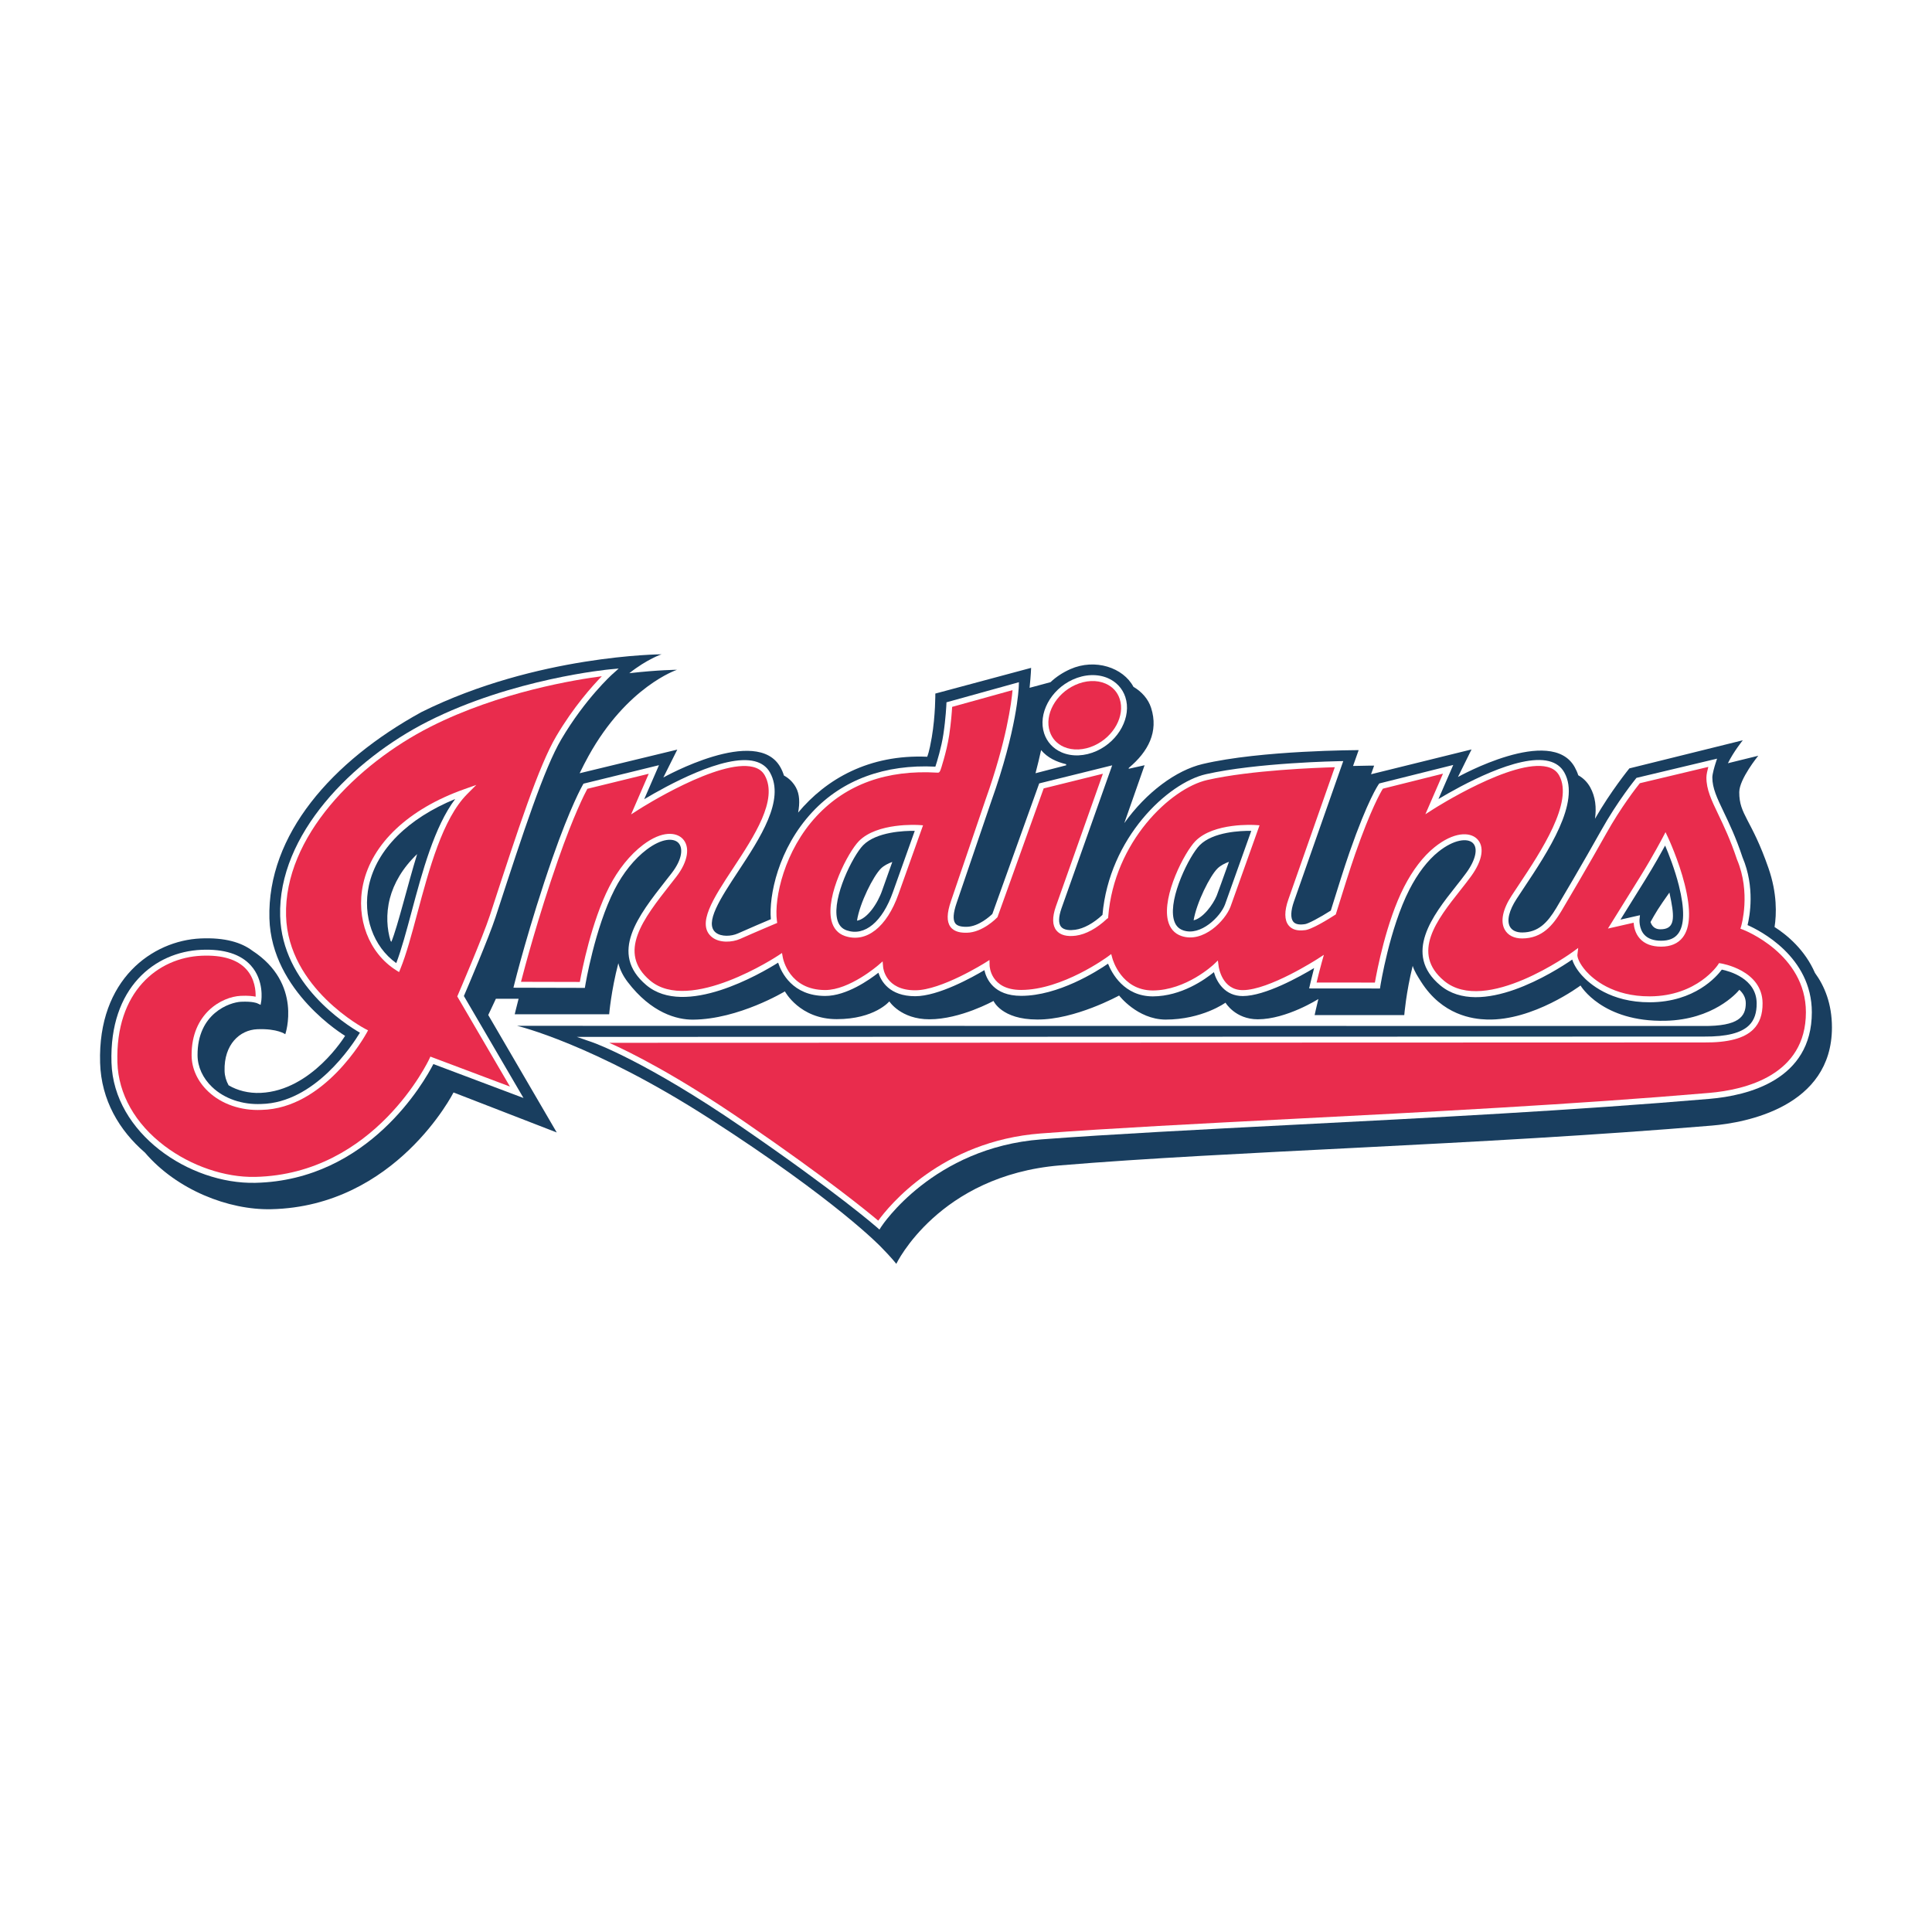
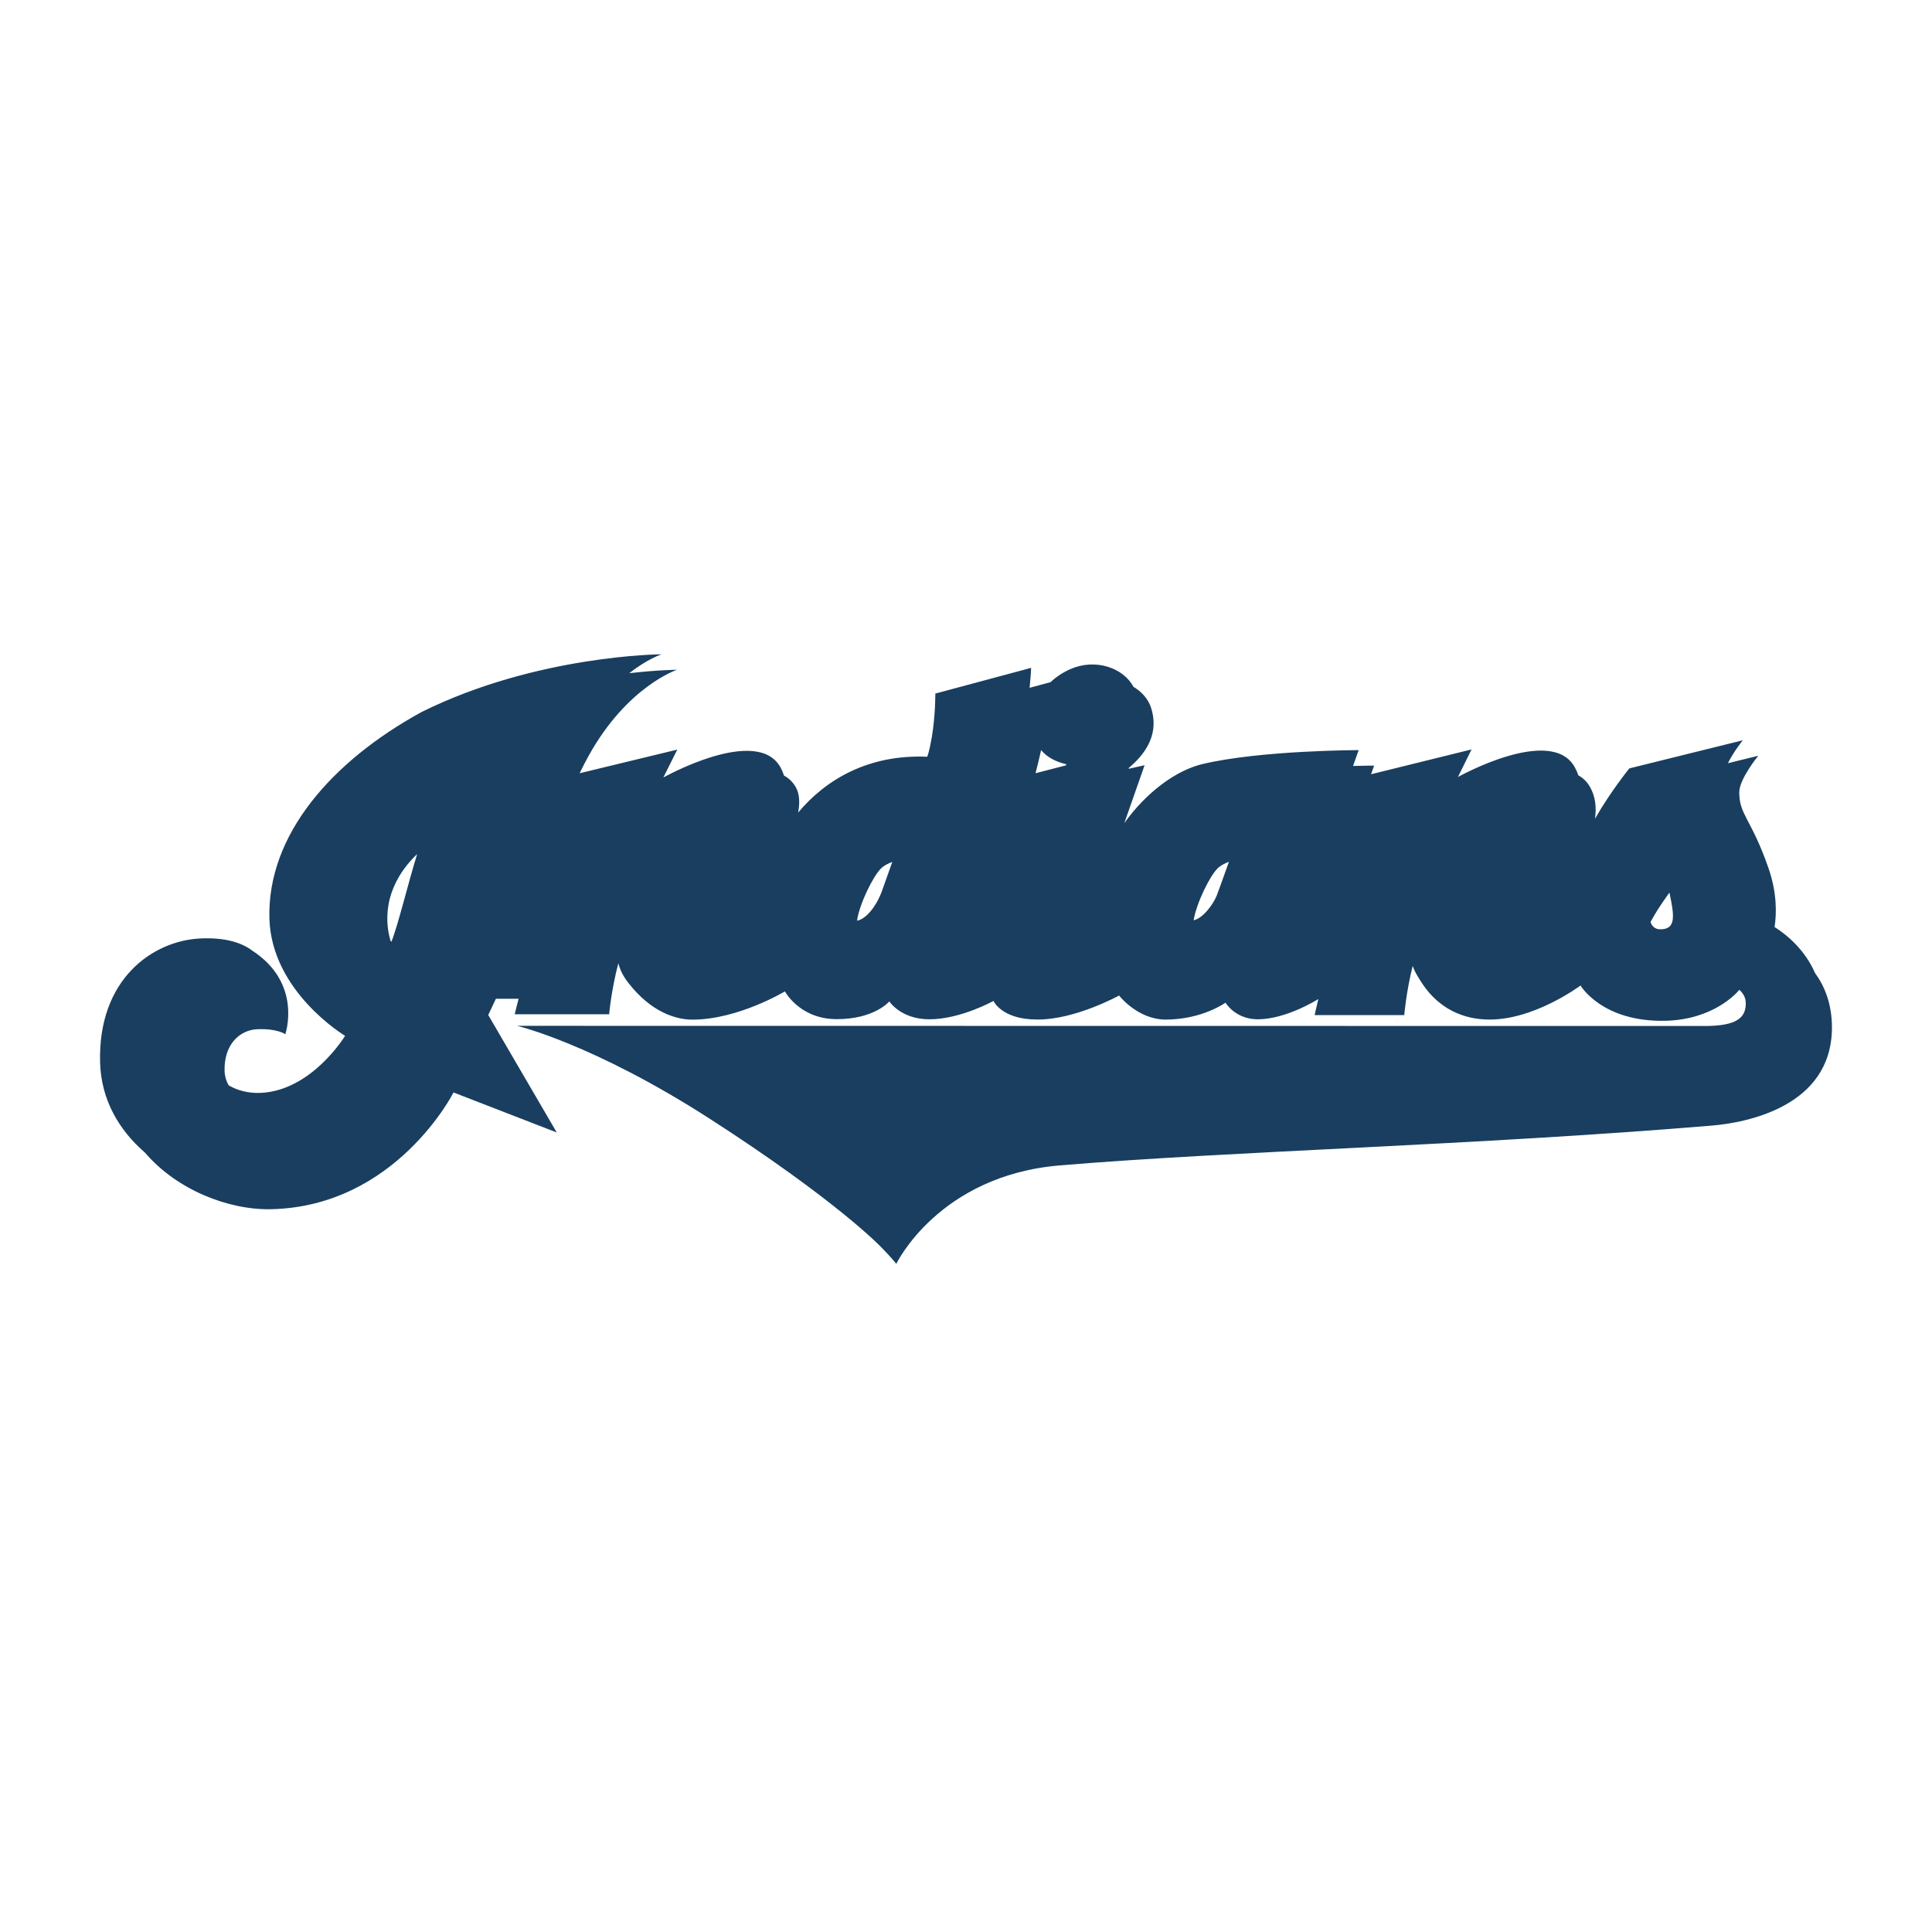
<svg xmlns="http://www.w3.org/2000/svg" version="1.0" id="Layer_1" x="0px" y="0px" width="192.756px" height="192.756px" viewBox="0 0 192.756 192.756" enable-background="new 0 0 192.756 192.756" xml:space="preserve">
  <g>
    <polygon fill-rule="evenodd" clip-rule="evenodd" fill="#FFFFFF" points="0,0 192.756,0 192.756,192.756 0,192.756 0,0  " />
-     <path fill-rule="evenodd" clip-rule="evenodd" fill="#FFFFFF" d="M69.479,63.971c-10.391-0.832-21.983,2.725-28.126,5.768   c-3.983,1.974-17.596,10.627-15.791,23.594c-1.44-0.885-3.328-1.284-5.626-1.179c-5.874,0.269-11.685,5.14-11.424,13.93   c0.113,3.814,1.812,7.256,4.91,9.961c3.251,3.746,8.726,6.186,13.669,6.074c10.878-0.242,16.892-8.227,18.804-11.289l13.059,5.061   l-6.938-11.895c2.165,0.65,8.815,2.947,18.001,8.861c12.32,7.932,16.755,12.514,16.8,12.557c1.69,1.598,2.898,3.492,2.898,3.492   c0.003,0.004,1.045-2.176,1.045-2.176c0.158-0.324,4.054-8.066,15.119-8.99c7.873-0.658,17.37-1.139,27.424-1.646   c11.663-0.59,24.882-1.26,37.622-2.324c3.126-0.262,13.328-1.846,13.328-11.266c0-2.33-0.636-4.402-1.882-6.165   c-0.955-2.118-2.45-3.598-3.753-4.565c0.109-1.435,0.006-3.384-0.775-5.64c-0.818-2.362-1.535-3.733-2.058-4.734   c-0.555-1.06-0.783-1.499-0.778-2.364c0.013-0.419,0.772-1.732,1.563-2.702l2.794-3.426c0.001-0.001-2.286,0.562-3.521,0.866   l1.937-2.408c0.001-0.001-16.052,3.978-16.052,3.978l-0.312,0.383c-0.045,0.057-0.684,0.845-1.516,2.025   c-0.315-0.545-0.73-1.013-1.225-1.379c-0.096-0.22-0.193-0.414-0.273-0.558c-0.593-1.068-1.56-1.818-2.795-2.169   c-2.113-0.601-4.809,0.033-6.995,0.827l0.939-1.902l-10.447,2.58l0.088-0.248c0.001-0.001-2.077,0-2.094,0l0.547-1.546   c0,0.001-2.092,0.001-2.092,0.001c-0.404,0-9.959,0.02-15.91,1.425c-1.317,0.312-2.668,0.939-3.97,1.818l0.801-2.283   c0,0-0.134,0.03-0.334,0.074c0.637-1.603,0.481-3.088,0.113-4.233c-0.344-1.069-1.078-2.013-2.082-2.698   c-1.561-2.435-5.038-3.365-7.983-2.058c-0.665,0.295-1.276,0.662-1.828,1.094l0.056-1.814l-12.582,3.377l0.01,1.143   c0,0.02,0.011,2.073-0.334,4.104c-0.032,0.188-0.078,0.441-0.13,0.699c-4.024,0.075-7.693,1.421-10.651,3.884   c-0.009-0.018-0.016-0.036-0.025-0.053c-0.323-0.582-0.751-1.065-1.271-1.444c-0.08-0.191-0.171-0.38-0.273-0.563   c-0.592-1.066-1.557-1.814-2.79-2.164c-2.111-0.599-4.809,0.037-7.001,0.836l0.952-1.904l-9.583,2.32   c4.171-6.424,11.792-9.149,11.792-9.149c-1.247-0.092-3.88-0.333-5.669-0.142C67.354,65.125,69.063,64.294,69.479,63.971   L69.479,63.971z" />
    <path fill-rule="evenodd" clip-rule="evenodd" fill="#193E5F" d="M38.969,93.873c0.024,0.03,0.053,0.066,0.077,0.094   c0.638-1.552,1.64-5.731,2.572-8.754c-1.46,1.387-2.34,2.947-2.723,4.428C38.487,91.221,38.615,92.73,38.969,93.873L38.969,93.873   L38.969,93.873z M85.503,91.856c1.002-0.158,2.07-1.707,2.522-3.051c0.064-0.189,0.563-1.585,1-2.812   c-0.418,0.156-0.83,0.363-1.125,0.65C87.139,87.386,85.768,90.102,85.503,91.856L85.503,91.856L85.503,91.856z M164.672,91.99   c0.136,0.407,0.43,0.723,0.969,0.726c1.34,0.007,1.455-0.909,1.092-2.807c-0.06-0.311-0.117-0.599-0.174-0.859   c-0.187,0.267-0.426,0.607-0.676,0.965C165.198,90.996,164.672,91.99,164.672,91.99L164.672,91.99L164.672,91.99z M121.474,86.644   c-0.751,0.733-2.097,3.421-2.386,5.175c0.933-0.205,1.932-1.56,2.303-2.459c0.081-0.197,0.709-1.942,1.22-3.377   C122.188,86.138,121.771,86.354,121.474,86.644L121.474,86.644L121.474,86.644z M48.711,101.266l6.836,11.721l-10.298-3.992   c0,0-5.745,11.371-18.192,11.648c-4.26,0.096-9.425-1.934-12.595-5.648c-2.558-2.207-4.364-5.234-4.474-8.953   C9.74,97.684,15.243,93.848,20.002,93.63c2.455-0.112,4.094,0.406,5.176,1.222c5.04,3.283,3.285,8.334,3.285,8.334   s-0.76-0.582-2.795-0.5c-1.737,0.07-3.337,1.51-3.262,4.166c0.014,0.504,0.157,0.986,0.401,1.428   c0.879,0.52,1.994,0.812,3.204,0.758c5.115-0.234,8.419-5.693,8.419-5.693s-7.354-4.389-7.551-11.716   c-0.224-8.332,6.213-15.675,15.183-20.593c11.494-5.698,23.939-5.756,23.939-5.756s-1.433,0.474-3.215,1.885   c2.92-0.335,4.759-0.341,4.759-0.341s-4.977,1.643-8.826,8.599c-0.304,0.549-0.6,1.126-0.887,1.723l9.741-2.358l-1.391,2.783   c0,0,9.339-5.237,11.682-1.018c0.146,0.261,0.265,0.541,0.349,0.821c0.485,0.262,0.899,0.652,1.195,1.187   c0.38,0.684,0.397,1.566,0.222,2.511c2.784-3.338,7.065-5.823,12.878-5.572c0.018-0.069,0.193-0.394,0.456-1.939   c0.373-2.194,0.354-4.364,0.354-4.364l9.557-2.565c0,0-0.021,0.708-0.153,1.99l2.084-0.56c0.553-0.52,1.218-0.964,1.979-1.302   c2.472-1.097,5.281-0.155,6.297,1.762c0.828,0.488,1.479,1.213,1.762,2.095c0.771,2.395-0.298,4.385-2.215,5.988l-0.026,0.098   l1.593-0.356c0,0-0.937,2.665-2.024,5.774c2.198-3.085,5.178-5.272,7.81-5.894c5.853-1.382,15.571-1.386,15.571-1.386   s-0.214,0.606-0.559,1.579c1.292-0.034,2.103-0.035,2.103-0.035s-0.11,0.31-0.307,0.862l10.026-2.476l-1.356,2.748   c0,0,9.305-5.202,11.648-0.983c0.141,0.253,0.271,0.542,0.356,0.814c0.477,0.262,0.896,0.667,1.188,1.193   c0.53,0.955,0.637,2.029,0.481,3.144c1.54-2.705,3.428-5.025,3.428-5.025l11.318-2.805c0,0-0.929,1.15-1.485,2.29l3.029-0.746   c0,0-1.89,2.309-1.897,3.628c-0.013,2.279,1.215,2.671,2.918,7.591c0.871,2.516,0.803,4.604,0.604,5.867   c1.271,0.812,3.033,2.287,4.029,4.578c0.958,1.309,1.696,3.086,1.696,5.441c0,7.93-8.598,9.51-11.975,9.793   c-23.557,1.969-47.885,2.537-65.045,3.971c-12.115,1.012-16.33,9.826-16.33,9.826s-0.441-0.586-1.54-1.699   c0,0-4.391-4.617-17.069-12.779c-11.638-7.492-19.223-9.271-19.223-9.271l118.308,0.016c3.6,0.037,4.278-0.955,4.278-2.279   c0-0.57-0.284-1.006-0.64-1.332c-0.289,0.361-2.635,2.975-7.352,3.09c-6.35,0.154-8.496-3.518-8.496-3.518   s-4.701,3.529-9.329,3.395c-1.43-0.043-4.457-0.428-6.582-3.775c-0.341-0.535-0.67-1.055-0.833-1.58   c-0.664,2.67-0.841,4.914-0.841,4.914h-8.943c0,0,0.206-0.955,0.372-1.605c0,0-3.154,2.01-6.031,2.023   c-2.268,0-3.234-1.66-3.234-1.66s-2.313,1.689-6.002,1.689c-2.804-0.035-4.611-2.402-4.611-2.402s-4.405,2.43-8.18,2.395   c-3.548,0-4.353-1.855-4.353-1.855s-3.295,1.832-6.393,1.832c-2.856,0-4-1.785-4-1.785s-1.466,1.771-5.247,1.771   c-3.7,0-5.173-2.771-5.173-2.771s-4.607,2.787-9.165,2.82c-1.589,0.014-4.159-0.656-6.531-3.771   c-0.46-0.605-0.763-1.233-0.922-1.858c-0.72,2.751-0.914,5.093-0.914,5.093h-9.423c0,0,0.133-0.574,0.386-1.547l-2.267,0.002   C49.03,100.609,48.711,101.266,48.711,101.266L48.711,101.266L48.711,101.266z M106.372,76.354l-0.002-0.109   c-0.971-0.232-1.861-0.643-2.499-1.408c-0.155,0.708-0.347,1.506-0.557,2.309L106.372,76.354L106.372,76.354z" />
-     <path fill-rule="evenodd" clip-rule="evenodd" fill="#FFFFFF" d="M60.839,66.782c-0.096,0.008-9.709,0.922-18.155,5.2   c-7.5,3.798-14.964,11.275-14.733,19.415c0.192,6.791,6.56,10.83,7.958,11.635c-0.77,1.275-4.521,6.994-9.836,7.113   c-1.902,0.086-3.687-0.527-4.905-1.686c-0.935-0.889-1.453-2.018-1.459-3.178c-0.02-4.191,3.211-5.283,4.344-5.336   c1.153-0.053,1.588,0.143,1.592,0.145l0.356,0.164c0.005,0.002,0.065-0.385,0.065-0.385c0.013-0.082,0.3-2.047-1.033-3.537   c-1.02-1.139-2.684-1.667-4.947-1.569c-4.628,0.201-9.195,3.76-8.964,11.258c0.217,7.041,7.758,12.137,14.355,11.99   c11.33-0.252,16.898-10.166,17.761-11.85l8.21,3.092l0.78,0.293l-0.42-0.719l-5.526-9.455c0.387-0.902,2.503-5.859,3.157-7.861   l0.179-0.547c2.61-7.994,4.673-14.308,6.395-17.223c2.377-4.023,5.024-6.421,5.051-6.445l0.663-0.595L60.839,66.782L60.839,66.782   L60.839,66.782z M41.06,90.983c-0.514,1.918-1.002,3.733-1.525,5.107c-2.295-1.638-3.39-4.699-2.729-7.749   c0.778-3.589,3.893-6.689,8.61-8.624C43.346,82.46,42.137,86.959,41.06,90.983L41.06,90.983z" />
-     <path fill-rule="evenodd" clip-rule="evenodd" fill="#FFFFFF" d="M89.09,88.993c-1.051,2.979-2.817,4.447-4.611,3.831   c-0.505-0.174-0.818-0.543-0.956-1.129c-0.509-2.164,1.578-6.333,2.589-7.361c1.331-1.353,4.122-1.453,5.154-1.441L89.09,88.993   L89.09,88.993L89.09,88.993z M167.413,93.173c-0.359,0.46-0.908,0.683-1.681,0.683c-0.753,0-1.318-0.204-1.682-0.605   c-0.557-0.617-0.473-1.521-0.472-1.531l0.041-0.409c0-0.001-0.4,0.09-0.4,0.09l-1.547,0.351l2.514-4.042   c0.854-1.378,1.567-2.658,1.943-3.349c0.339,0.792,0.961,2.348,1.373,3.99C168.095,90.716,168.064,92.338,167.413,93.173   L167.413,93.173L167.413,93.173z M174.354,92.297c0.211-0.865,0.764-3.779-0.501-6.756c-0.654-1.976-1.339-3.406-1.889-4.556   c-0.653-1.366-1.126-2.353-1.124-3.421c0-0.348,0.223-1.108,0.309-1.372l0.163-0.501l-8.039,1.917l-0.063,0.077   c-0.018,0.021-1.813,2.214-3.482,5.205c-1.679,3.008-4.097,7.105-4.463,7.712c-0.875,1.453-1.786,2.422-3.389,2.431   c-0.589,0.003-1.026-0.203-1.232-0.581c-0.329-0.605-0.087-1.614,0.667-2.77l0.721-1.091c2.404-3.615,5.697-8.566,4.041-11.524   c-0.322-0.575-0.843-0.955-1.547-1.131c-3.026-0.755-8.869,2.499-11.012,3.782l1.476-3.399c-0.001,0.002-7.38,1.846-7.38,1.846   l-0.062,0.089c-0.044,0.061-1.082,1.553-2.894,6.743c-0.539,1.542-1.257,3.85-1.732,5.377l-0.147,0.473   c-1.05,0.67-2.333,1.369-2.645,1.365l-0.021,0l-0.021,0.003c-0.511,0.066-0.867-0.022-1.06-0.26   c-0.284-0.352-0.258-1.089,0.073-2.022l4.775-13.598l0.141-0.4l-0.425,0.007c-0.081,0.001-8.21,0.148-13.276,1.3   c-3.812,0.867-9.653,6.356-10.322,14.035c-0.901,0.841-1.867,1.369-2.723,1.486c-0.477,0.065-1.108,0.065-1.408-0.301   c-0.273-0.334-0.26-0.966,0.039-1.828l5.061-14.277l-7.281,1.803l-0.053,0.149l-4.621,12.874c-0.223,0.217-1.358,1.262-2.55,1.284   c-0.596,0.011-0.973-0.104-1.153-0.351c-0.251-0.346-0.205-1.028,0.138-2.029l3.45-10.12c2.592-7.256,2.747-11.332,2.752-11.502   l0.013-0.401l-7.228,2.004l-0.009,0.215c0,0.014-0.061,1.392-0.299,2.973c-0.199,1.319-0.632,2.73-0.799,3.232   c-5.025-0.252-9.266,1.305-12.268,4.519c-3.431,3.672-4.35,8.396-4.146,10.701c-0.56,0.237-2.195,0.932-3.294,1.424   c-0.655,0.294-1.657,0.342-2.197-0.085c-1.178-0.933,0.474-3.442,2.223-6.099c2.199-3.339,4.691-7.124,3.191-9.859   c-0.316-0.577-0.832-0.959-1.532-1.138c-3.014-0.768-8.88,2.5-11.027,3.786l1.237-2.85l0.237-0.546   c-0.001,0.001-7.531,1.845-7.531,1.845l-0.063,0.108c-0.049,0.084-1.224,2.132-3.032,7.309c-2.342,6.708-3.79,12.517-3.804,12.575   l-0.09,0.365l7.126,0.018l0.041-0.248c0.01-0.057,0.95-5.713,2.925-9.573c0.838-1.639,1.976-3.053,3.203-3.98   c1.512-1.144,2.675-1.163,3.156-0.674c0.47,0.477,0.443,1.602-0.677,3.04l-0.534,0.682c-2.817,3.59-5.73,7.301-1.99,10.469   c3.866,3.275,11.44-1.154,13.158-2.234c0.319,0.972,1.427,3.32,4.696,3.322c2.127,0.002,4.423-1.623,5.309-2.318   c0.257,0.818,1.082,2.344,3.673,2.344c2.326,0,5.753-1.918,6.9-2.601c0.191,0.857,0.918,2.564,3.669,2.564   c3.702,0,7.542-2.435,8.668-3.208c0.375,0.94,1.594,3.256,4.47,3.262c2.852-0.014,5.197-1.684,6.092-2.417   c0.292,1.028,1.127,2.39,2.889,2.384c2.229-0.008,5.688-1.939,7.109-2.795c-0.21,0.811-0.409,1.661-0.412,1.672l-0.085,0.363   l7.068,0.006l0.039-0.25c0.009-0.057,0.919-5.754,2.894-9.613c0.826-1.615,1.824-2.92,2.888-3.775   c1.554-1.249,2.907-1.388,3.44-0.88c0.543,0.517,0.293,1.679-0.637,2.961c-0.32,0.442-0.688,0.909-1.08,1.403   c-2.234,2.83-5.295,6.704-1.521,9.847c3.996,3.326,11.36-1.345,13.16-2.581c0.141,0.471,0.476,1.034,0.95,1.565   c0.731,0.818,2.858,2.719,6.805,2.699c4.473-0.023,6.662-2.576,7.168-3.26c0.729,0.149,3.457,0.874,3.477,3.354   c0.008,0.963-0.235,1.678-0.744,2.186c-0.786,0.785-2.256,1.158-4.493,1.141c-0.003,0-112.471,0.033-112.471,0.033l1.65,0.574   c0.052,0.02,5.255,1.871,14.777,8.406c9.526,6.539,13.463,9.98,13.501,10.014l0.259,0.229l0.185-0.291   c0.05-0.078,5.166-7.893,15.974-8.707c6.93-0.521,15.8-0.977,25.19-1.459c13.184-0.676,28.127-1.441,41.492-2.586   c3.804-0.326,10.184-1.881,10.184-8.639C180.766,95.439,175.555,92.826,174.354,92.297L174.354,92.297L174.354,92.297z    M132.862,90.79L132.862,90.79L132.862,90.79L132.862,90.79L132.862,90.79L132.862,90.79z M122.216,90.251   c-0.458,1.217-2.436,3.167-4.163,2.573c-0.505-0.174-0.817-0.543-0.955-1.129c-0.51-2.164,1.577-6.333,2.589-7.361   c1.331-1.353,4.122-1.453,5.154-1.441C124.305,84.4,122.347,89.9,122.216,90.251L122.216,90.251L122.216,90.251z M109.431,74.915   c2.211-1.01,3.487-3.418,2.845-5.368c-0.28-0.849-0.895-1.518-1.73-1.883c-1.044-0.456-2.328-0.404-3.525,0.143   c-2.212,1.01-3.488,3.418-2.845,5.368c0.279,0.849,0.895,1.518,1.73,1.883C106.948,75.514,108.233,75.462,109.431,74.915   L109.431,74.915z" />
-     <path fill-rule="evenodd" clip-rule="evenodd" fill="#E92C4D" d="M55.504,73.441c-1.755,2.97-3.826,9.312-6.448,17.34l-0.179,0.547   c-0.697,2.135-3.172,7.891-3.197,7.947l-0.059,0.139l0.075,0.129l5.181,8.863l-7.68-2.891l-0.258-0.098l-0.115,0.25   c-0.053,0.115-5.417,11.486-17.36,11.752c-3.013,0.068-6.394-1.086-9.042-3.086c-2.939-2.219-4.612-5.178-4.708-8.33   c-0.219-7.096,4.061-10.461,8.398-10.649c2.074-0.09,3.58,0.37,4.477,1.368c0.844,0.94,0.93,2.141,0.916,2.717   c-0.295-0.062-0.766-0.117-1.479-0.084c-1.908,0.088-4.929,1.773-4.909,5.93c0.006,1.32,0.59,2.602,1.643,3.602   c1.334,1.27,3.278,1.941,5.333,1.848c6.288-0.139,10.315-7.365,10.483-7.672l0.146-0.266l-0.271-0.139   c-0.077-0.041-7.705-4.041-7.91-11.278c-0.223-7.881,7.077-15.157,14.41-18.871c6.895-3.492,14.577-4.715,17.092-5.04   C59.098,68.438,57.231,70.517,55.504,73.441L55.504,73.441L55.504,73.441z M46.294,78.747c-5.517,1.958-9.186,5.408-10.066,9.469   c-0.742,3.422,0.58,6.87,3.289,8.581l0.298,0.188l0.133-0.326c0.589-1.441,1.121-3.424,1.683-5.524   c1.186-4.428,2.53-9.446,4.972-11.901l0.917-0.922L46.294,78.747L46.294,78.747z" />
-     <path fill-rule="evenodd" clip-rule="evenodd" fill="#E92C4D" d="M91.702,82.314c-0.169-0.011-4.177-0.259-6.01,1.604   c-1.072,1.09-3.329,5.426-2.743,7.911c0.183,0.778,0.646,1.314,1.338,1.553c2.136,0.734,4.19-0.873,5.361-4.193l2.313-6.481   l0.131-0.368L91.702,82.314L91.702,82.314L91.702,82.314z M168.076,88.208c-0.602-2.399-1.643-4.622-1.654-4.645l-0.253-0.537   l-0.275,0.526c-0.01,0.018-0.959,1.828-2.209,3.847l-2.887,4.643l-0.374,0.601l0.69-0.156l1.875-0.427   c0.026,0.411,0.148,1.058,0.619,1.582c0.479,0.534,1.194,0.805,2.124,0.805c0.953,0,1.675-0.307,2.146-0.911   C168.659,92.537,168.724,90.794,168.076,88.208L168.076,88.208L168.076,88.208z M170.532,109.039   c-13.356,1.145-28.294,1.91-41.473,2.586c-9.395,0.482-18.268,0.938-25.204,1.459c-9.944,0.75-15.201,7.277-16.234,8.701   c-1-0.844-5.075-4.191-13.308-9.842c-6.769-4.646-11.38-6.945-13.53-7.902l109.237-0.035c2.402,0.021,4.011-0.408,4.914-1.312   c0.627-0.625,0.927-1.479,0.918-2.607c-0.026-3.309-4.115-3.961-4.157-3.968l-0.189-0.028l-0.103,0.162   c-0.021,0.031-2.071,3.129-6.79,3.153c-3.706,0.02-5.684-1.744-6.361-2.501c-0.693-0.776-0.902-1.415-0.874-1.655l0.079-0.675   l-0.548,0.402c-0.087,0.064-8.706,6.314-12.829,2.883c-3.332-2.774-0.709-6.095,1.606-9.025c0.395-0.5,0.767-0.971,1.094-1.423   c1.148-1.584,1.36-2.981,0.565-3.736c-0.721-0.686-2.305-0.69-4.218,0.848c-1.128,0.906-2.181,2.278-3.044,3.966   c-1.78,3.479-2.708,8.389-2.909,9.541l-5.818-0.004c0.118-0.492,0.337-1.383,0.515-2.01l0.213-0.755l-0.658,0.426   c-0.048,0.031-4.801,3.089-7.431,3.097c-2.073,0.008-2.397-2.283-2.41-2.38l-0.075-0.578l-0.422,0.402   c-0.027,0.025-2.739,2.574-6.072,2.591c-3.13-0.008-4-3.085-4.035-3.216l-0.114-0.418l-0.348,0.258   c-0.045,0.033-4.53,3.322-8.64,3.322c-3.062,0-3.145-2.363-3.146-2.464l-0.011-0.524c0-0.001-0.442,0.279-0.442,0.279   c-0.044,0.027-4.372,2.744-6.97,2.744c-2.963,0-3.19-2.211-3.198-2.305l-0.05-0.58c0-0.001-0.438,0.382-0.438,0.382   c-0.029,0.024-2.871,2.48-5.294,2.478c-3.598-0.002-4.204-3.116-4.228-3.249L78.02,95.08c0-0.001-0.375,0.25-0.375,0.25   c-0.088,0.059-8.843,5.836-12.789,2.495c-3.306-2.8-0.693-6.128,2.073-9.653l0.535-0.683c1.178-1.514,1.426-3.013,0.631-3.819   c-0.614-0.623-2.013-0.834-3.934,0.618c-1.297,0.98-2.495,2.466-3.373,4.182c-1.779,3.479-2.732,8.355-2.938,9.5l-5.87-0.014   c0.353-1.37,1.696-6.432,3.695-12.158c1.56-4.468,2.664-6.615,2.925-7.099l6.125-1.5l-1.373,3.163l-0.387,0.892   c0,0.001,0.817-0.524,0.817-0.524c0.079-0.051,7.962-5.073,11.367-4.207c0.542,0.138,0.922,0.416,1.16,0.849   c1.329,2.424-1.059,6.05-3.166,9.25c-1.985,3.014-3.699,5.618-2.096,6.887c0.744,0.588,2,0.523,2.806,0.162   c1.332-0.597,3.459-1.494,3.48-1.503l0.207-0.087l-0.029-0.223c-0.292-2.261,0.748-6.997,3.971-10.447   c2.964-3.173,7.01-4.627,12.024-4.324c0.256,0.014,0.271,0.014,0.653-1.327c0.173-0.608,0.407-1.521,0.542-2.415   c0.188-1.246,0.268-2.367,0.294-2.821l6.026-1.671c-0.106,1.201-0.589,5.033-2.691,10.92c-0.001,0.004-3.45,10.123-3.45,10.123   c-0.421,1.228-0.439,2.044-0.057,2.569c0.402,0.552,1.129,0.604,1.642,0.594c1.571-0.028,2.951-1.447,3.008-1.507l0.044-0.045   l0.021-0.059l4.589-12.789l5.908-1.463l-4.694,13.246c-0.376,1.082-0.355,1.887,0.062,2.396c0.374,0.458,1.047,0.635,1.945,0.513   c0.988-0.135,2.084-0.729,3.085-1.674c0.007-0.006,0.011-0.01,0.017-0.016l0.106-0.064l0.012-0.151   c0.596-7.462,6.218-12.793,9.876-13.625c4.348-0.988,10.999-1.229,12.729-1.275l-4.633,13.192   c-0.412,1.165-0.404,2.061,0.024,2.591c0.33,0.409,0.867,0.569,1.595,0.475l-0.041,0.002c0.647,0.009,2.508-1.159,3.062-1.517   l0.091-0.058l0.031-0.102l0.18-0.577c0.474-1.523,1.19-3.825,1.726-5.358c1.542-4.415,2.523-6.125,2.762-6.508l5.996-1.499   l-1.371,3.16l-0.387,0.892c-0.001,0.001,0.817-0.524,0.817-0.524c0.078-0.051,7.932-5.056,11.354-4.201   c0.548,0.137,0.932,0.414,1.175,0.847c1.479,2.643-1.828,7.617-4.018,10.908l-0.724,1.095c-0.889,1.363-1.135,2.562-0.69,3.376   c0.314,0.578,0.938,0.893,1.754,0.889c1.989-0.011,3.046-1.312,3.893-2.717c0.366-0.608,2.789-4.714,4.472-7.729   c1.477-2.644,3.045-4.646,3.362-5.041l6.835-1.63c-0.091,0.337-0.19,0.768-0.191,1.057c-0.001,1.203,0.495,2.241,1.183,3.677   c0.543,1.134,1.218,2.546,1.869,4.509c1.398,3.293,0.43,6.602,0.42,6.635l-0.08,0.265c0,0,0.26,0.097,0.26,0.097   c0.062,0.023,6.275,2.416,6.275,8.243C180.175,107.275,174.133,108.73,170.532,109.039L170.532,109.039L170.532,109.039z    M125.275,82.314c-0.17-0.011-4.178-0.259-6.011,1.604c-1.071,1.09-3.328,5.426-2.743,7.911c0.184,0.778,0.646,1.314,1.339,1.553   c2.183,0.75,4.388-1.538,4.908-2.924c0.154-0.409,2.659-7.451,2.766-7.75l0.13-0.368L125.275,82.314L125.275,82.314L125.275,82.314   z M104.736,72.99c-0.552-1.673,0.582-3.757,2.528-4.645c1.045-0.477,2.154-0.528,3.044-0.139c0.689,0.302,1.175,0.829,1.405,1.526   c0.552,1.673-0.583,3.757-2.529,4.646c-1.044,0.477-2.153,0.528-3.043,0.139C105.452,74.214,104.966,73.687,104.736,72.99   L104.736,72.99z" />
  </g>
</svg>